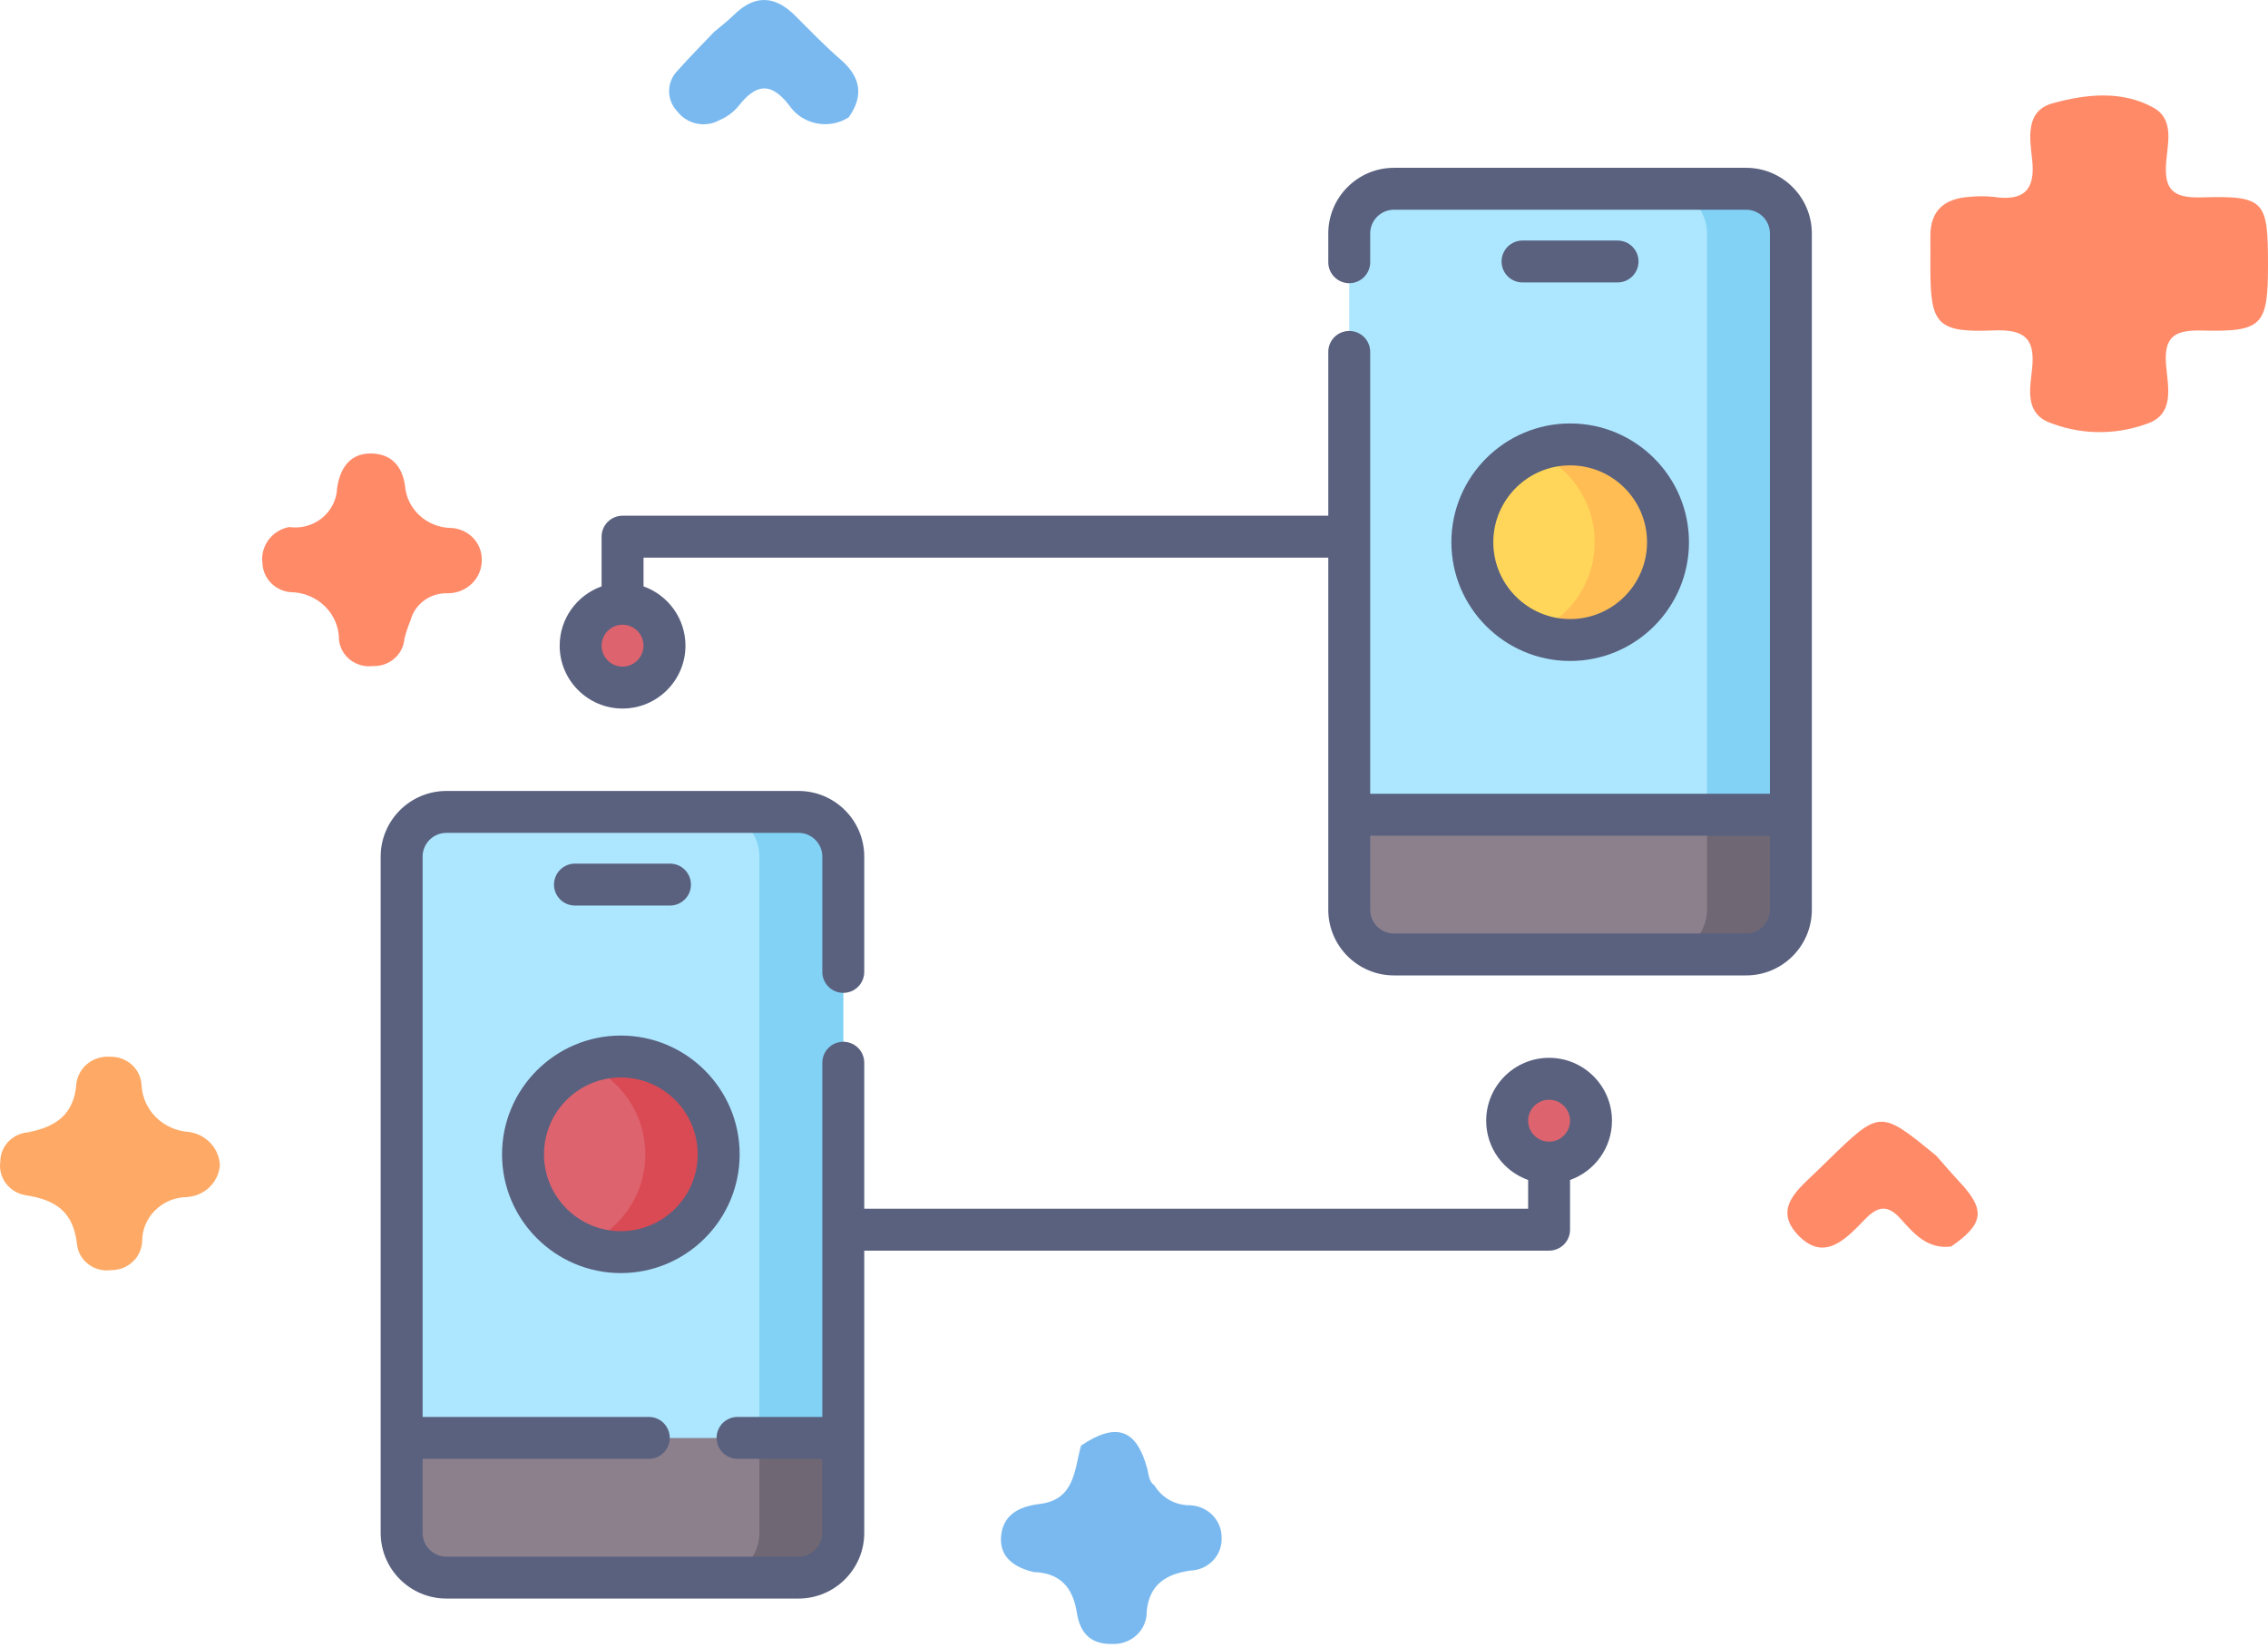
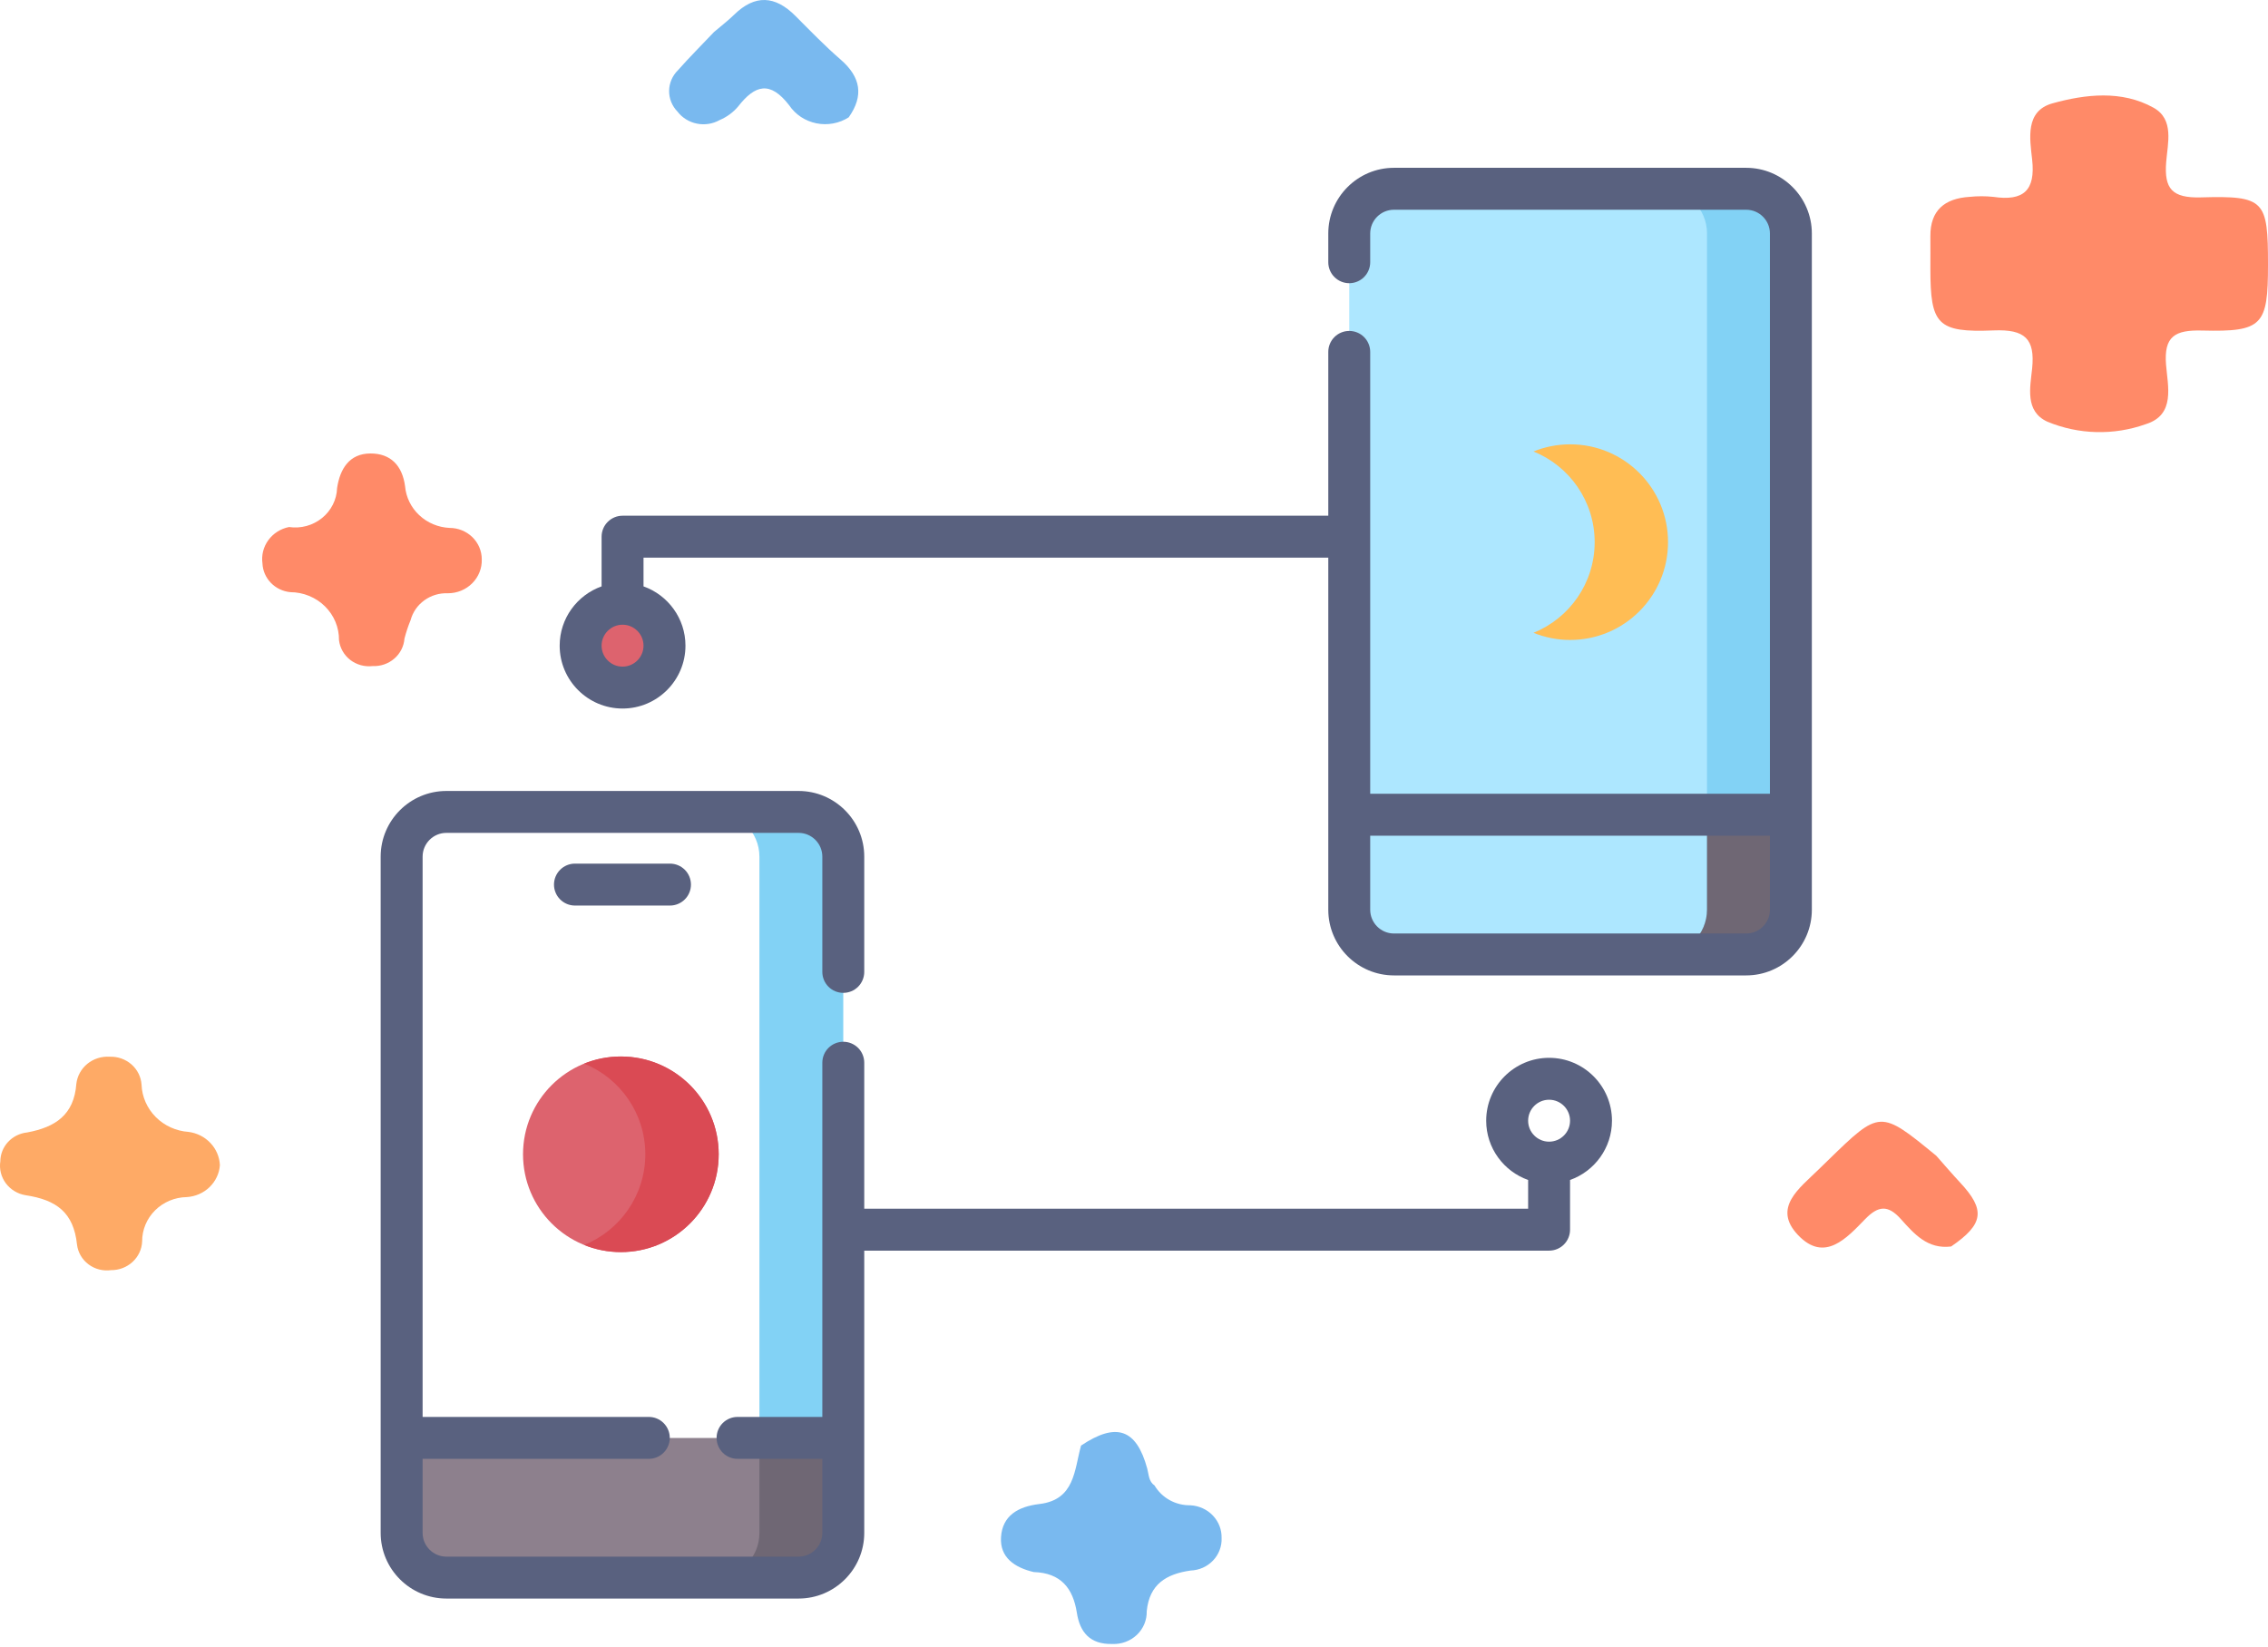
<svg xmlns="http://www.w3.org/2000/svg" width="95" height="69" viewBox="0 0 95 69" fill="none">
  <path d="M43.3 65.868C42.503 65.679 41.874 65.26 41.93 64.403C41.989 63.507 42.637 63.124 43.538 63.017C45.025 62.841 44.999 61.589 45.281 60.569C46.758 59.58 47.601 59.867 48.054 61.531C48.124 61.786 48.11 62.067 48.362 62.243C48.514 62.499 48.733 62.71 48.997 62.856C49.261 63.001 49.56 63.075 49.863 63.07C50.221 63.089 50.558 63.242 50.802 63.498C51.046 63.753 51.178 64.091 51.169 64.44C51.177 64.612 51.149 64.784 51.087 64.946C51.026 65.108 50.933 65.257 50.812 65.383C50.692 65.51 50.547 65.613 50.386 65.685C50.225 65.757 50.05 65.797 49.873 65.804C48.843 65.951 48.146 66.381 48.033 67.506C48.038 67.69 48.004 67.873 47.934 68.043C47.863 68.214 47.757 68.369 47.622 68.498C47.487 68.626 47.326 68.727 47.149 68.793C46.973 68.859 46.784 68.889 46.595 68.881C45.65 68.905 45.232 68.381 45.107 67.576C44.946 66.543 44.436 65.904 43.3 65.868Z" fill="#79B9EF" />
  <path d="M81.727 52.227C80.73 52.351 80.171 51.687 79.615 51.071C79.08 50.477 78.677 50.515 78.129 51.077C77.356 51.871 76.427 52.92 75.314 51.748C74.225 50.601 75.382 49.783 76.169 49.007C76.301 48.877 76.435 48.748 76.568 48.619C78.75 46.494 78.75 46.494 81.105 48.425C81.435 48.797 81.757 49.176 82.097 49.541C83.176 50.693 83.095 51.291 81.727 52.227Z" fill="#FF8A68" />
  <path d="M9.211 48.818C9.186 49.167 9.031 49.495 8.775 49.742C8.52 49.988 8.181 50.135 7.822 50.157C7.322 50.165 6.845 50.365 6.496 50.713C6.146 51.061 5.952 51.528 5.954 52.014C5.941 52.34 5.797 52.648 5.554 52.872C5.311 53.097 4.988 53.221 4.653 53.218C4.487 53.241 4.318 53.231 4.155 53.19C3.993 53.148 3.841 53.076 3.708 52.976C3.575 52.876 3.464 52.752 3.381 52.61C3.298 52.468 3.246 52.311 3.226 52.149C3.086 50.805 2.368 50.275 1.074 50.079C0.741 50.025 0.444 49.846 0.245 49.58C0.047 49.314 -0.036 48.983 0.014 48.658C0.016 48.357 0.132 48.067 0.34 47.844C0.548 47.621 0.833 47.48 1.141 47.448C2.314 47.229 3.101 46.716 3.198 45.411C3.235 45.084 3.401 44.784 3.66 44.572C3.919 44.361 4.253 44.255 4.59 44.276C4.927 44.263 5.255 44.378 5.506 44.597C5.756 44.816 5.908 45.122 5.929 45.449C5.949 45.957 6.162 46.439 6.525 46.804C6.889 47.169 7.378 47.39 7.899 47.426C8.251 47.472 8.575 47.636 8.815 47.891C9.055 48.145 9.195 48.474 9.211 48.818Z" fill="#FEAA66" />
  <path d="M29.909 1.34C30.19 1.1 30.487 0.874 30.751 0.616C31.626 -0.24 32.468 -0.184 33.312 0.661C33.935 1.284 34.548 1.922 35.214 2.498C36.057 3.23 36.188 4.012 35.551 4.915C35.354 5.042 35.132 5.129 34.9 5.172C34.667 5.215 34.428 5.214 34.197 5.167C33.965 5.12 33.745 5.029 33.549 4.9C33.354 4.77 33.186 4.604 33.057 4.412C32.258 3.378 31.63 3.55 30.92 4.46C30.712 4.707 30.446 4.903 30.145 5.03C29.857 5.192 29.518 5.245 29.193 5.18C28.867 5.115 28.578 4.936 28.379 4.677C28.15 4.442 28.024 4.13 28.027 3.806C28.031 3.482 28.164 3.172 28.398 2.942C28.882 2.394 29.403 1.875 29.909 1.34Z" fill="#79B9EF" />
  <path d="M12.105 22.082C12.35 22.118 12.6 22.103 12.839 22.038C13.077 21.973 13.299 21.859 13.489 21.705C13.68 21.551 13.834 21.359 13.943 21.142C14.052 20.926 14.112 20.689 14.12 20.448C14.241 19.649 14.63 19.003 15.516 19C16.358 18.997 16.85 19.5 16.967 20.371C17.007 20.832 17.217 21.264 17.56 21.585C17.902 21.907 18.353 22.096 18.829 22.119C19.006 22.119 19.182 22.153 19.346 22.219C19.51 22.285 19.659 22.382 19.785 22.504C19.91 22.627 20.01 22.772 20.078 22.931C20.145 23.091 20.18 23.262 20.18 23.435C20.186 23.619 20.154 23.803 20.085 23.976C20.017 24.148 19.913 24.305 19.781 24.438C19.649 24.57 19.491 24.676 19.316 24.748C19.141 24.82 18.953 24.857 18.763 24.857C18.409 24.842 18.061 24.946 17.776 25.151C17.492 25.356 17.288 25.649 17.199 25.983C17.096 26.234 17.01 26.492 16.942 26.755C16.918 27.078 16.766 27.38 16.516 27.595C16.267 27.811 15.941 27.923 15.608 27.908C15.442 27.927 15.274 27.914 15.113 27.87C14.953 27.825 14.802 27.751 14.671 27.65C14.541 27.549 14.432 27.424 14.351 27.281C14.27 27.139 14.219 26.983 14.2 26.821C14.203 26.559 14.152 26.299 14.051 26.055C13.95 25.812 13.8 25.591 13.611 25.404C13.421 25.217 13.195 25.069 12.947 24.967C12.698 24.865 12.431 24.812 12.161 24.811C11.851 24.781 11.562 24.643 11.348 24.423C11.134 24.203 11.008 23.915 10.994 23.612C10.945 23.267 11.032 22.918 11.238 22.634C11.445 22.349 11.755 22.152 12.105 22.082Z" fill="#FF8A68" />
  <path d="M95 11.093C95 13.633 94.777 13.912 92.243 13.849C91.096 13.819 90.637 14.095 90.729 15.278C90.799 16.179 91.134 17.382 89.88 17.772C88.541 18.251 87.066 18.213 85.755 17.667C84.81 17.232 85.039 16.227 85.12 15.444C85.248 14.195 84.821 13.79 83.508 13.844C81.14 13.942 80.86 13.59 80.858 11.265C80.858 10.807 80.862 10.35 80.858 9.893C80.852 8.818 81.45 8.312 82.505 8.248C82.833 8.214 83.163 8.214 83.491 8.248C84.77 8.439 85.263 7.972 85.121 6.69C85.025 5.814 84.815 4.651 85.976 4.329C87.357 3.946 88.876 3.773 90.205 4.513C91.083 5.002 90.795 6.008 90.735 6.792C90.648 7.902 90.974 8.305 92.193 8.27C94.869 8.195 95 8.392 95 11.093Z" fill="#FF8A68" />
-   <path d="M64.887 48.716C65.857 48.716 66.643 47.929 66.643 46.959C66.643 45.989 65.857 45.203 64.887 45.203C63.917 45.203 63.131 45.989 63.131 46.959C63.131 47.929 63.917 48.716 64.887 48.716Z" fill="#DD636E" />
  <path d="M26.078 28.809C27.047 28.809 27.834 28.023 27.834 27.053C27.834 26.083 27.047 25.297 26.078 25.297C25.108 25.297 24.321 26.083 24.321 27.053C24.321 28.023 25.108 28.809 26.078 28.809Z" fill="#DD636E" />
-   <path d="M33.449 66.105H18.697C17.662 66.105 16.823 65.266 16.823 64.231V35.897C16.823 34.862 17.662 34.023 18.697 34.023H33.449C34.484 34.023 35.323 34.862 35.323 35.897V64.231C35.323 65.266 34.484 66.105 33.449 66.105Z" fill="#ADE7FF" />
  <path d="M33.449 34.023H29.936C30.971 34.023 31.81 34.862 31.81 35.897V64.231C31.81 65.266 30.971 66.105 29.936 66.105H33.449C34.484 66.105 35.322 65.266 35.322 64.231V35.897C35.322 34.862 34.484 34.023 33.449 34.023Z" fill="#82D2F5" />
  <path d="M33.449 66.104H18.697C17.662 66.104 16.823 65.266 16.823 64.231V60.25H35.323V64.231C35.323 65.266 34.484 66.104 33.449 66.104Z" fill="#8D808D" />
  <path d="M31.81 60.25V64.231C31.81 65.266 30.971 66.104 29.936 66.104H33.449C34.484 66.104 35.322 65.266 35.322 64.231V60.25H31.81Z" fill="#6F6774" />
  <path d="M73.142 39.988H58.389C57.354 39.988 56.516 39.149 56.516 38.114V9.78C56.516 8.745 57.354 7.906 58.389 7.906H73.142C74.176 7.906 75.015 8.745 75.015 9.78V38.114C75.015 39.149 74.176 39.988 73.142 39.988Z" fill="#ADE7FF" />
  <path d="M73.141 7.906H69.629C70.664 7.906 71.502 8.745 71.502 9.78V38.114C71.502 39.149 70.664 39.988 69.629 39.988H73.141C74.176 39.988 75.015 39.149 75.015 38.114V9.78C75.015 8.745 74.176 7.906 73.141 7.906Z" fill="#82D2F5" />
-   <path d="M73.142 39.987H58.389C57.354 39.987 56.516 39.148 56.516 38.114V34.133H75.015V38.114C75.015 39.148 74.176 39.987 73.142 39.987Z" fill="#8D808D" />
  <path d="M71.502 34.133V38.114C71.502 39.148 70.664 39.987 69.629 39.987H73.141C74.176 39.987 75.015 39.148 75.015 38.114V34.133H71.502Z" fill="#6F6774" />
  <path d="M26.006 52.462C28.269 52.462 30.104 50.627 30.104 48.364C30.104 46.1 28.269 44.266 26.006 44.266C23.743 44.266 21.908 46.1 21.908 48.364C21.908 50.627 23.743 52.462 26.006 52.462Z" fill="#DD636E" />
  <path d="M26.006 44.266C25.462 44.266 24.943 44.372 24.469 44.565C25.97 45.173 27.03 46.644 27.03 48.364C27.03 50.083 25.97 51.554 24.469 52.163C24.957 52.36 25.479 52.462 26.006 52.462C28.269 52.462 30.104 50.627 30.104 48.364C30.104 46.1 28.269 44.266 26.006 44.266Z" fill="#DA4A54" />
-   <path d="M65.771 26.813C68.034 26.813 69.869 24.978 69.869 22.715C69.869 20.452 68.034 18.617 65.771 18.617C63.508 18.617 61.673 20.452 61.673 22.715C61.673 24.978 63.508 26.813 65.771 26.813Z" fill="#FFD659" />
  <path d="M65.771 18.617C65.228 18.617 64.709 18.724 64.234 18.916C65.736 19.524 66.796 20.995 66.796 22.715C66.796 24.435 65.736 25.906 64.234 26.514C64.722 26.712 65.244 26.814 65.771 26.813C68.034 26.813 69.869 24.978 69.869 22.715C69.869 20.452 68.034 18.617 65.771 18.617Z" fill="#FFBD54" />
  <path d="M64.887 44.322C63.434 44.322 62.252 45.504 62.252 46.957C62.252 48.102 62.987 49.078 64.009 49.44V50.645H36.201V44.527C36.201 44.294 36.108 44.071 35.944 43.906C35.779 43.742 35.556 43.649 35.323 43.649C35.09 43.649 34.867 43.742 34.702 43.906C34.537 44.071 34.445 44.294 34.445 44.527V59.368H30.894C30.661 59.368 30.438 59.46 30.273 59.625C30.108 59.79 30.016 60.013 30.016 60.246C30.016 60.479 30.108 60.702 30.273 60.867C30.438 61.032 30.661 61.124 30.894 61.124H34.445V64.227C34.445 64.775 33.998 65.222 33.45 65.222H18.697C18.148 65.222 17.702 64.775 17.702 64.227V61.124H27.177C27.41 61.124 27.633 61.032 27.797 60.867C27.962 60.702 28.055 60.479 28.055 60.246C28.055 60.013 27.962 59.79 27.797 59.625C27.633 59.46 27.41 59.368 27.177 59.368H17.702V35.892C17.702 35.343 18.148 34.897 18.697 34.897H33.45C33.998 34.897 34.445 35.343 34.445 35.892V40.722C34.445 40.955 34.537 41.178 34.702 41.343C34.867 41.508 35.09 41.6 35.323 41.6C35.556 41.6 35.779 41.508 35.944 41.343C36.108 41.178 36.201 40.955 36.201 40.722V35.892C36.201 34.375 34.967 33.141 33.45 33.141H18.697C17.18 33.141 15.945 34.375 15.945 35.892V64.227C15.945 65.744 17.18 66.978 18.697 66.978H33.45C34.967 66.978 36.201 65.744 36.201 64.227V52.401H64.887C65.12 52.401 65.343 52.309 65.508 52.144C65.672 51.979 65.765 51.756 65.765 51.523V49.44C66.787 49.078 67.521 48.102 67.521 46.957C67.521 45.504 66.34 44.322 64.887 44.322ZM64.887 47.835C64.403 47.835 64.009 47.441 64.009 46.957C64.009 46.472 64.403 46.078 64.887 46.078C65.371 46.078 65.765 46.472 65.765 46.957C65.765 47.441 65.371 47.835 64.887 47.835Z" fill="#59617F" />
  <path d="M28.064 37.942C28.297 37.942 28.52 37.849 28.685 37.684C28.85 37.52 28.942 37.297 28.942 37.064C28.942 36.831 28.85 36.607 28.685 36.443C28.52 36.278 28.297 36.185 28.064 36.185H24.083C23.85 36.185 23.627 36.278 23.462 36.443C23.298 36.607 23.205 36.831 23.205 37.064C23.205 37.297 23.298 37.52 23.462 37.684C23.627 37.849 23.85 37.942 24.083 37.942H28.064ZM73.142 7.031H58.389C56.872 7.031 55.638 8.266 55.638 9.783V10.987C55.638 11.22 55.73 11.444 55.895 11.608C56.06 11.773 56.283 11.866 56.516 11.866C56.749 11.866 56.972 11.773 57.137 11.608C57.301 11.444 57.394 11.22 57.394 10.987V9.783C57.394 9.234 57.84 8.788 58.389 8.788H73.142C73.691 8.788 74.137 9.234 74.137 9.783V33.258H57.394V14.744C57.394 14.511 57.301 14.288 57.137 14.123C56.972 13.958 56.749 13.866 56.516 13.866C56.283 13.866 56.06 13.958 55.895 14.123C55.73 14.288 55.638 14.511 55.638 14.744V21.608H26.077C25.844 21.608 25.621 21.701 25.456 21.866C25.292 22.03 25.199 22.254 25.199 22.486V24.569C24.177 24.932 23.443 25.908 23.443 27.053C23.443 28.506 24.625 29.687 26.077 29.687C27.53 29.687 28.712 28.506 28.712 27.053C28.712 25.908 27.977 24.932 26.955 24.569V23.365H55.638V38.117C55.638 39.635 56.872 40.869 58.389 40.869H73.142C74.659 40.869 75.893 39.635 75.893 38.117V9.783C75.893 8.266 74.659 7.031 73.142 7.031ZM26.077 27.931C25.593 27.931 25.199 27.537 25.199 27.053C25.199 26.569 25.593 26.175 26.077 26.175C26.561 26.175 26.955 26.569 26.955 27.053C26.955 27.537 26.561 27.931 26.077 27.931ZM73.142 39.113H58.389C57.84 39.113 57.394 38.666 57.394 38.117V35.015H74.137V38.117C74.137 38.666 73.691 39.113 73.142 39.113Z" fill="#59617F" />
-   <path d="M67.755 11.834C67.988 11.834 68.211 11.742 68.376 11.577C68.541 11.412 68.633 11.189 68.633 10.956C68.633 10.723 68.541 10.5 68.376 10.335C68.211 10.171 67.988 10.078 67.755 10.078H63.774C63.541 10.078 63.318 10.171 63.153 10.335C62.989 10.5 62.896 10.723 62.896 10.956C62.896 11.189 62.989 11.412 63.153 11.577C63.318 11.742 63.541 11.834 63.774 11.834H67.755ZM21.029 48.365C21.029 51.109 23.262 53.341 26.005 53.341C28.749 53.341 30.982 51.109 30.982 48.365C30.982 45.621 28.749 43.389 26.005 43.389C23.262 43.389 21.029 45.621 21.029 48.365ZM26.005 45.145C27.781 45.145 29.225 46.59 29.225 48.365C29.225 50.141 27.781 51.585 26.005 51.585C24.23 51.585 22.786 50.141 22.786 48.365C22.786 46.59 24.23 45.145 26.005 45.145ZM60.794 22.718C60.794 25.462 63.026 27.694 65.77 27.694C68.514 27.694 70.746 25.462 70.746 22.718C70.746 19.974 68.514 17.742 65.77 17.742C63.026 17.742 60.794 19.974 60.794 22.718ZM65.77 19.498C67.546 19.498 68.99 20.943 68.99 22.718C68.99 24.494 67.546 25.938 65.77 25.938C63.995 25.938 62.55 24.494 62.55 22.718C62.55 20.943 63.995 19.498 65.77 19.498Z" fill="#59617F" />
</svg>